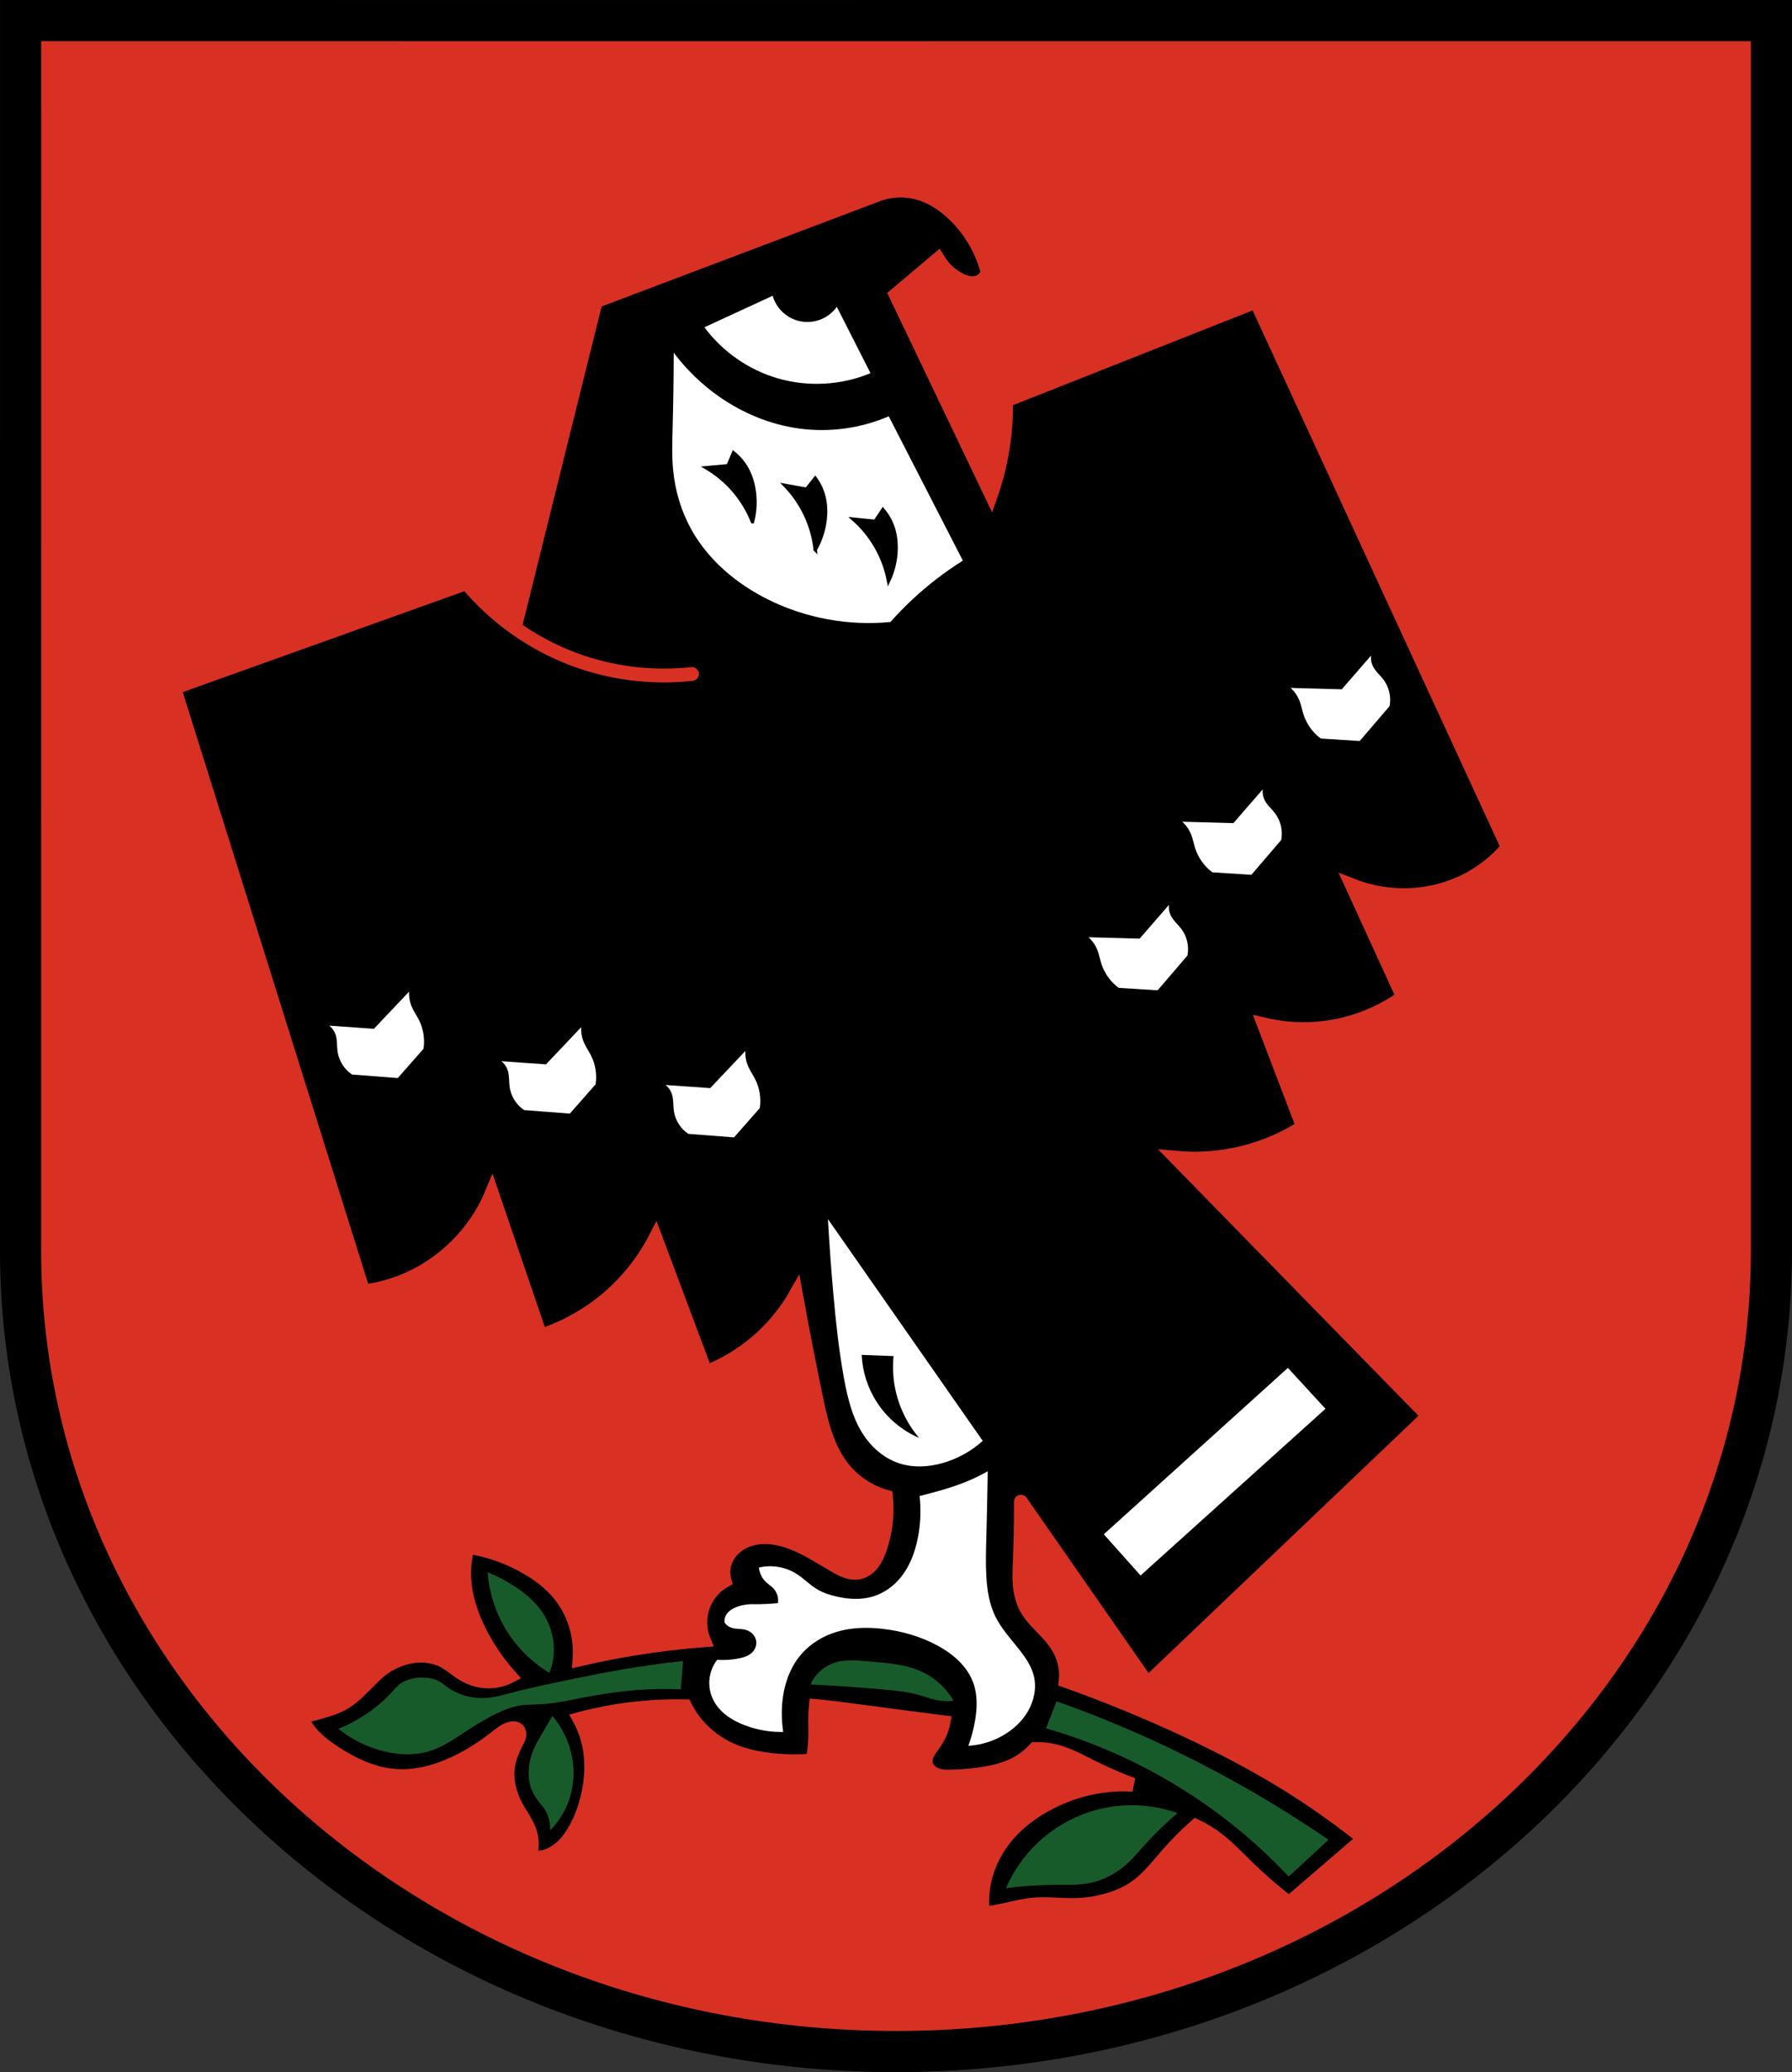
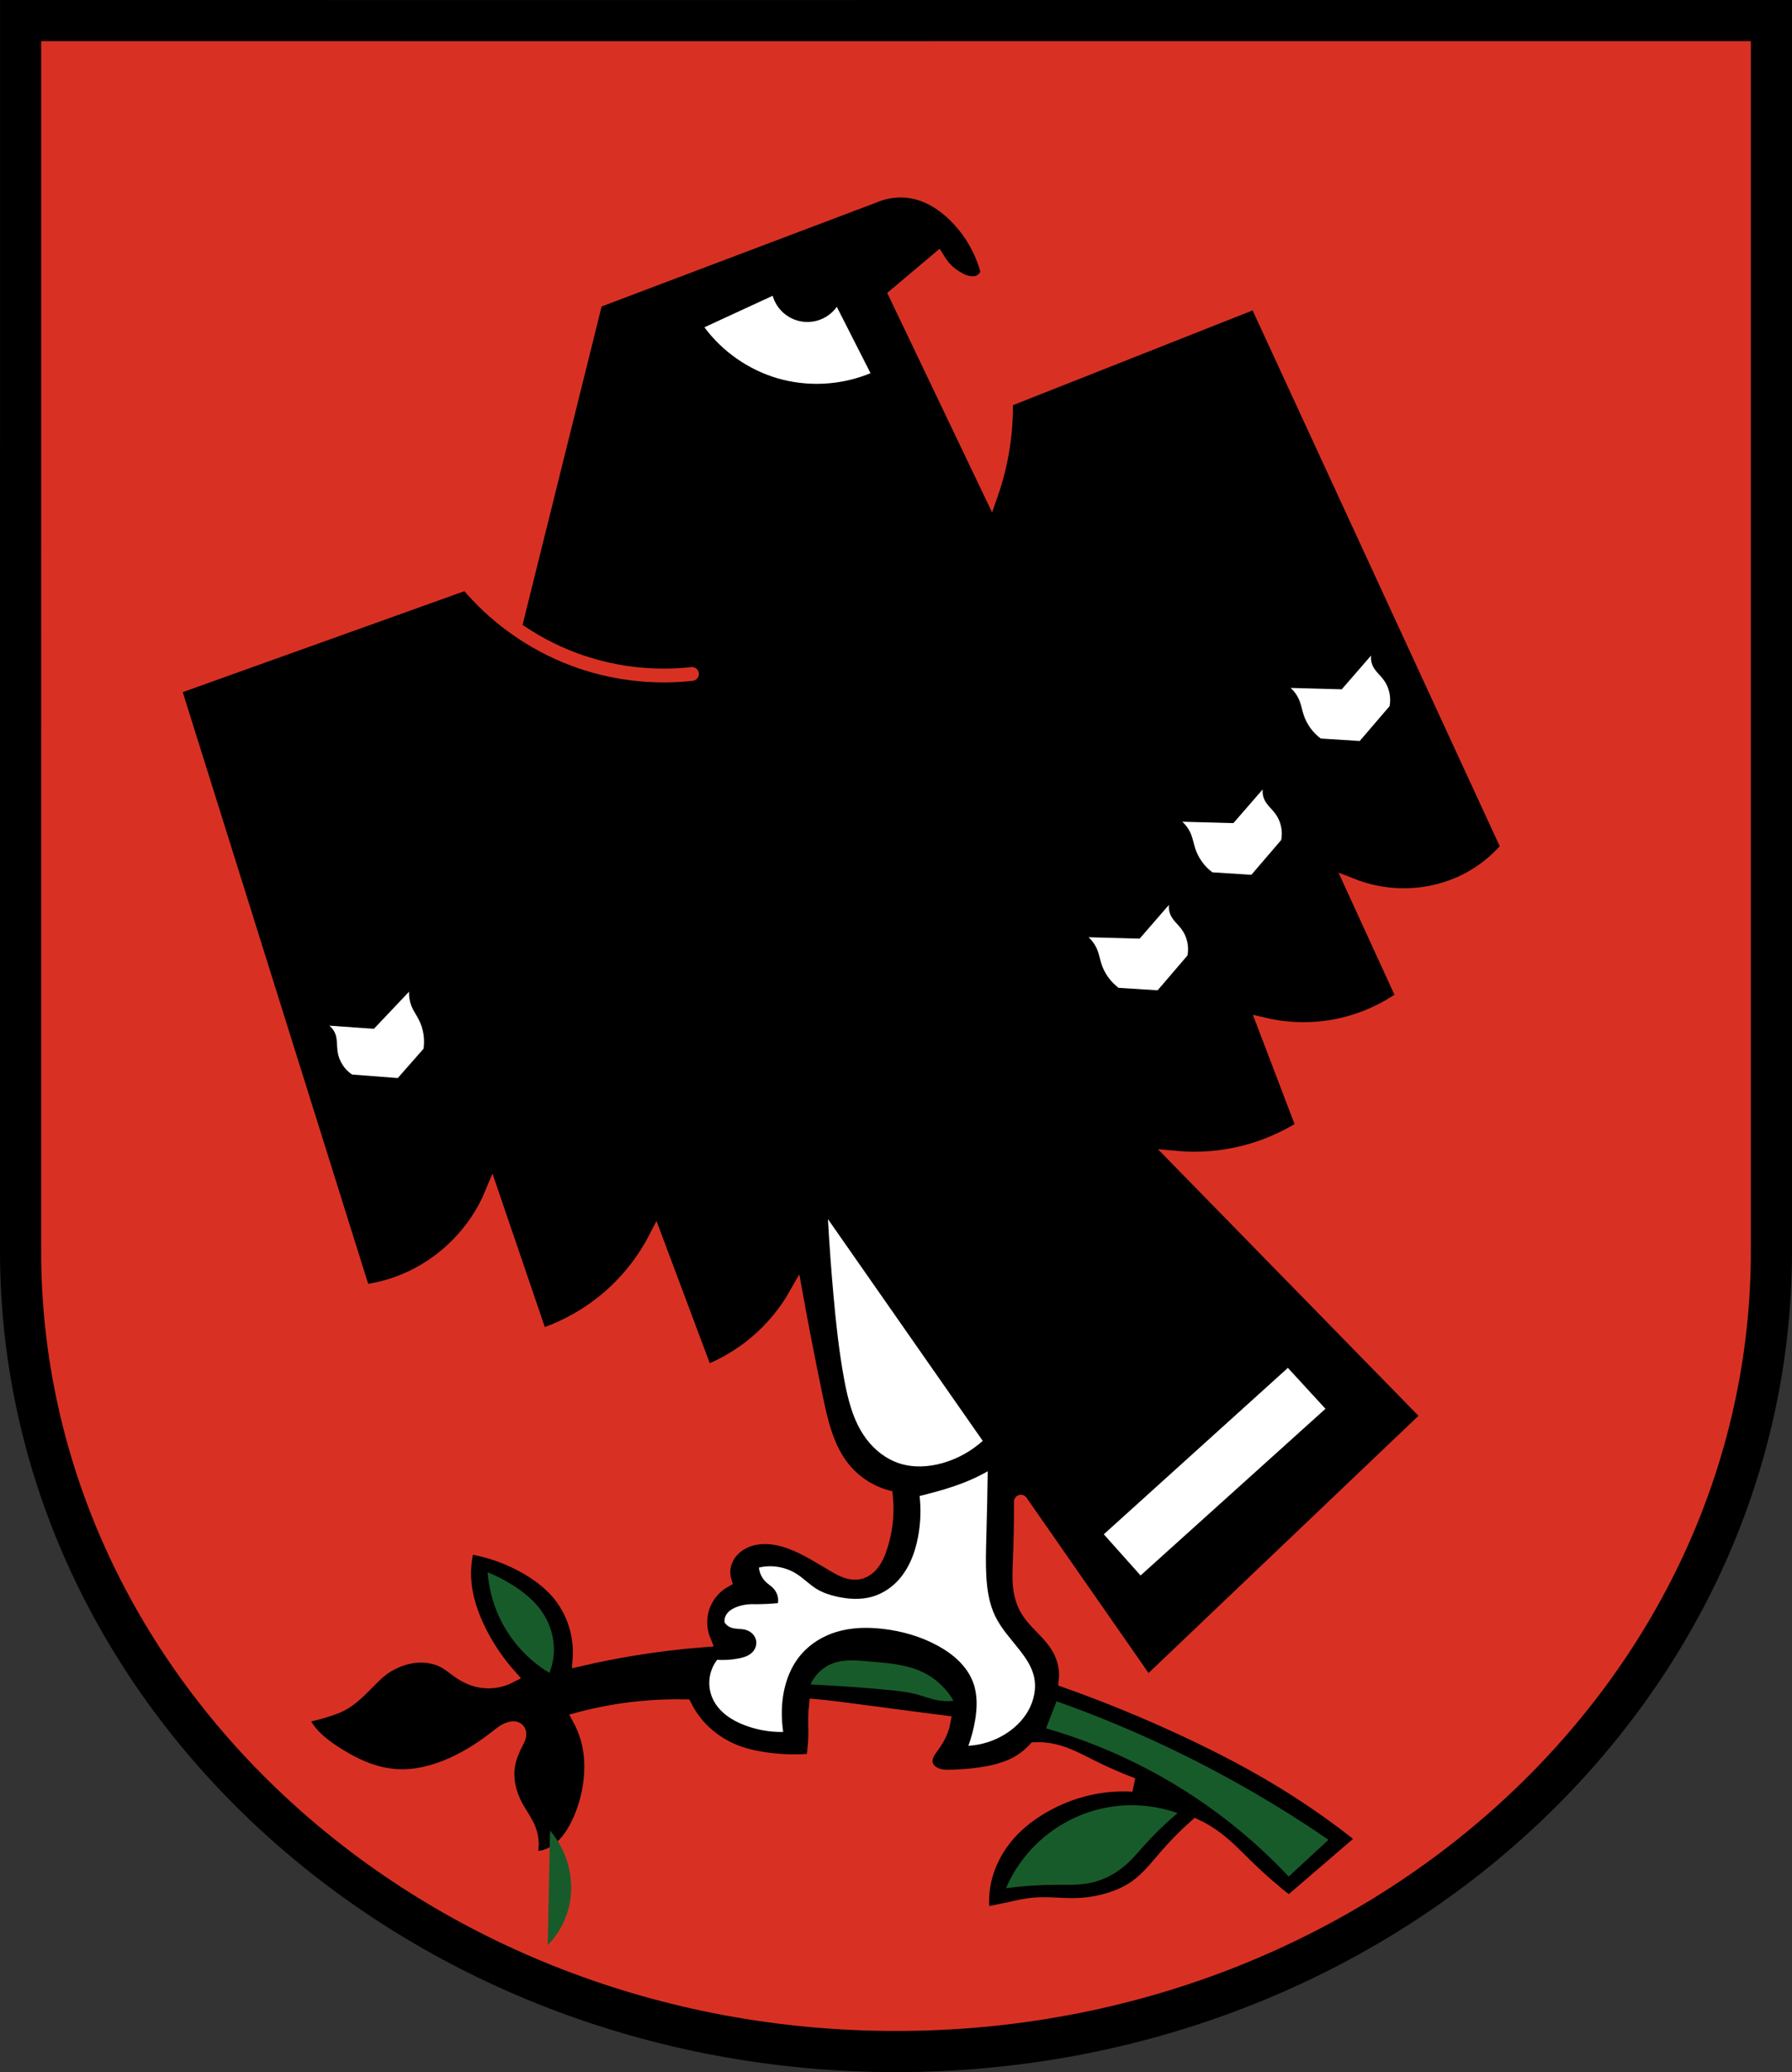
<svg xmlns="http://www.w3.org/2000/svg" xmlns:ns1="http://sodipodi.sourceforge.net/DTD/sodipodi-0.dtd" xmlns:ns2="http://www.inkscape.org/namespaces/inkscape" version="1.1" id="svg2" width="519" height="600" viewBox="0 0 519 600" ns1:docname="AUT_Söll_COA.svg" ns2:version="1.0.1 (3bc2e813f5, 2020-09-07)">
  <rect x="0" y="0" width="519" height="600" fill="#333333" stroke="none" />
  <defs id="defs6">
    <ns2:path-effect effect="spiro" id="path-effect1328" is_visible="true" lpeversion="1" />
    <ns2:path-effect effect="spiro" id="path-effect1324" is_visible="true" lpeversion="1" />
    <ns2:path-effect effect="spiro" id="path-effect1320" is_visible="true" lpeversion="1" />
    <ns2:path-effect effect="spiro" id="path-effect1316" is_visible="true" lpeversion="1" />
    <ns2:path-effect effect="spiro" id="path-effect1312" is_visible="true" lpeversion="1" />
    <ns2:path-effect effect="spiro" id="path-effect1308" is_visible="true" lpeversion="1" />
    <ns2:path-effect effect="spiro" id="path-effect1304" is_visible="true" lpeversion="1" />
    <ns2:path-effect effect="spiro" id="path-effect1300" is_visible="true" lpeversion="1" />
    <ns2:path-effect effect="spiro" id="path-effect1296" is_visible="true" lpeversion="1" />
    <ns2:path-effect effect="spiro" id="path-effect1292" is_visible="true" lpeversion="1" />
    <ns2:path-effect effect="spiro" id="path-effect1288" is_visible="true" lpeversion="1" />
    <ns2:path-effect effect="spiro" id="path-effect1284" is_visible="true" lpeversion="1" />
    <ns2:path-effect effect="spiro" id="path-effect1280" is_visible="true" lpeversion="1" />
    <ns2:path-effect effect="spiro" id="path-effect1276" is_visible="true" lpeversion="1" />
    <ns2:path-effect effect="spiro" id="path-effect1272" is_visible="true" lpeversion="1" />
    <ns2:path-effect effect="spiro" id="path-effect1268" is_visible="true" lpeversion="1" />
    <ns2:path-effect effect="spiro" id="path-effect1264" is_visible="true" lpeversion="1" />
    <ns2:path-effect effect="spiro" id="path-effect1260" is_visible="true" lpeversion="1" />
    <ns2:path-effect effect="spiro" id="path-effect1252" is_visible="true" lpeversion="1" />
    <ns2:path-effect effect="spiro" id="path-effect1248" is_visible="true" lpeversion="1" />
    <ns2:path-effect effect="spiro" id="path-effect1244" is_visible="true" lpeversion="1" />
    <ns2:path-effect effect="spiro" id="path-effect1240" is_visible="true" lpeversion="1" />
    <ns2:path-effect effect="spiro" id="path-effect1179" is_visible="true" lpeversion="1" />
    <ns2:path-effect effect="spiro" id="path-effect1175" is_visible="true" lpeversion="1" />
    <ns2:path-effect effect="spiro" id="path-effect1171" is_visible="true" lpeversion="1" />
    <ns2:path-effect effect="spiro" id="path-effect1167" is_visible="true" lpeversion="1" />
    <ns2:path-effect effect="spiro" id="path-effect1163" is_visible="true" lpeversion="1" />
    <ns2:path-effect effect="spiro" id="path-effect1159" is_visible="true" lpeversion="1" />
    <ns2:path-effect effect="spiro" id="path-effect1083" is_visible="true" lpeversion="1" />
    <ns2:path-effect effect="spiro" id="path-effect1079" is_visible="true" lpeversion="1" />
    <ns2:path-effect effect="spiro" id="path-effect1075" is_visible="true" lpeversion="1" />
    <ns2:path-effect effect="spiro" id="path-effect1071" is_visible="true" lpeversion="1" />
    <ns2:path-effect effect="spiro" id="path-effect1067" is_visible="true" lpeversion="1" />
    <ns2:path-effect effect="spiro" id="path-effect1063" is_visible="true" lpeversion="1" />
    <ns2:path-effect effect="spiro" id="path-effect1059" is_visible="true" lpeversion="1" />
    <ns2:path-effect effect="spiro" id="path-effect1055" is_visible="true" lpeversion="1" />
    <ns2:path-effect effect="spiro" id="path-effect1051" is_visible="true" lpeversion="1" />
    <ns2:path-effect effect="spiro" id="path-effect1047" is_visible="true" lpeversion="1" />
    <ns2:path-effect effect="spiro" id="path-effect1025" is_visible="true" lpeversion="1" />
    <ns2:path-effect effect="spiro" id="path-effect1021" is_visible="true" lpeversion="1" />
    <ns2:path-effect effect="spiro" id="path-effect1017" is_visible="true" lpeversion="1" />
    <ns2:path-effect effect="spiro" id="path-effect1013" is_visible="true" lpeversion="1" />
    <ns2:path-effect effect="spiro" id="path-effect1009" is_visible="true" lpeversion="1" />
    <ns2:path-effect effect="spiro" id="path-effect1005" is_visible="true" lpeversion="1" />
    <ns2:path-effect effect="spiro" id="path-effect1001" is_visible="true" lpeversion="1" />
    <ns2:path-effect effect="spiro" id="path-effect997" is_visible="true" lpeversion="1" />
    <ns2:path-effect effect="spiro" id="path-effect993" is_visible="true" lpeversion="1" />
    <ns2:path-effect effect="spiro" id="path-effect989" is_visible="true" lpeversion="1" />
    <ns2:path-effect effect="spiro" id="path-effect985" is_visible="true" lpeversion="1" />
    <ns2:path-effect effect="spiro" id="path-effect981" is_visible="true" lpeversion="1" />
    <ns2:path-effect effect="spiro" id="path-effect973" is_visible="true" lpeversion="1" />
    <ns2:path-effect effect="spiro" id="path-effect969" is_visible="true" lpeversion="1" />
    <ns2:path-effect effect="spiro" id="path-effect965" is_visible="true" lpeversion="1" />
    <ns2:path-effect effect="spiro" id="path-effect961" is_visible="true" lpeversion="1" />
    <ns2:path-effect effect="spiro" id="path-effect957" is_visible="true" lpeversion="1" />
    <ns2:path-effect effect="spiro" id="path-effect953" is_visible="true" lpeversion="1" />
    <ns2:path-effect effect="spiro" id="path-effect949" is_visible="true" lpeversion="1" />
    <ns2:path-effect effect="spiro" id="path-effect945" is_visible="true" lpeversion="1" />
    <ns2:path-effect effect="spiro" id="path-effect941" is_visible="true" lpeversion="1" />
    <ns2:path-effect effect="spiro" id="path-effect937" is_visible="true" lpeversion="1" />
    <ns2:path-effect effect="spiro" id="path-effect933" is_visible="true" lpeversion="1" />
    <ns2:path-effect effect="spiro" id="path-effect929" is_visible="true" lpeversion="1" />
    <ns2:path-effect effect="spiro" id="path-effect925" is_visible="true" lpeversion="1" />
    <ns2:path-effect effect="spiro" id="path-effect921" is_visible="true" lpeversion="1" />
    <ns2:path-effect effect="spiro" id="path-effect917" is_visible="true" lpeversion="1" />
    <ns2:path-effect effect="spiro" id="path-effect913" is_visible="true" lpeversion="1" />
    <ns2:path-effect effect="spiro" id="path-effect909" is_visible="true" lpeversion="1" />
    <ns2:path-effect effect="spiro" id="path-effect905" is_visible="true" lpeversion="1" />
    <ns2:path-effect effect="spiro" id="path-effect901" is_visible="true" lpeversion="1" />
    <ns2:path-effect effect="spiro" id="path-effect897" is_visible="true" lpeversion="1" />
    <ns2:path-effect effect="spiro" id="path-effect893" is_visible="true" lpeversion="1" />
    <ns2:path-effect effect="spiro" id="path-effect867" is_visible="true" lpeversion="1" />
    <ns2:path-effect effect="spiro" id="path-effect859" is_visible="true" lpeversion="1" />
    <ns2:path-effect effect="spiro" id="path-effect855" is_visible="true" lpeversion="1" />
    <ns2:path-effect effect="spiro" id="path-effect847" is_visible="true" lpeversion="1" />
  </defs>
  <ns1:namedview pagecolor="#ffffff" bordercolor="#666666" borderopacity="1" objecttolerance="10" gridtolerance="10" guidetolerance="10" ns2:pageopacity="0" ns2:pageshadow="2" ns2:window-width="1920" ns2:window-height="1001" id="namedview4" showgrid="false" ns2:zoom="0.55208333" ns2:cx="-4.4629608" ns2:cy="250.65009" ns2:window-x="-9" ns2:window-y="-9" ns2:window-maximized="1" ns2:current-layer="g10" />
  <g ns2:groupmode="layer" ns2:label="Image" id="g10">
    <path d="M 259.325,5.957 H 513.043 V 362.162 c 0,128.192 -113.4,231.881 -253.53,231.881 -140.022,0 -253.557,-103.689 -253.557,-231.881 l 0.011,-356.205 253.368,0.02 z" fill="#ffd72e" id="path4" ns1:nodetypes="ccsscccc" style="fill:#d83124;fill-opacity:1;stroke:#000000;stroke-width:11.914;stroke-miterlimit:4;stroke-dasharray:none;stroke-opacity:1" />
    <g id="g1353">
      <path style="fill:#000000;fill-opacity:1;stroke:#d83124;stroke-width:4;stroke-linecap:butt;stroke-linejoin:miter;stroke-miterlimit:4;stroke-dasharray:none;stroke-opacity:1" d="M 136.369,232.936 172.552,87.245 v 0 L 253.402,56.666 v 0 c 3.919,-1.641 8.391,-1.928 12.488,-0.8 4.013,1.104 7.582,3.502 10.567,6.404 4.653,4.524 8.018,10.358 9.606,16.65 v 0 c -1.24,2.849 -3.683,3.87 -7.449,2.411 -3.131,-1.623 -4.963,-3.083 -6.962,-6.283 v 0 l -12.226,10.302 v 0 l 27.623,57.792 v 0 c 1.539,-4.414 2.677,-8.967 3.396,-13.585 0.699,-4.49 1.003,-9.042 0.906,-13.585 v 0 l 72.453,-28.642 v 0 l 72.906,158.038 v 0 c -3.092,3.674 -6.876,6.763 -11.094,9.057 -6.234,3.389 -13.399,5.011 -20.491,4.755 -4.645,-0.168 -9.26,-1.129 -13.585,-2.83 v 0 l 14.83,32.377 v 0 c -5.225,3.737 -11.183,6.445 -17.434,7.925 -7.485,1.772 -15.383,1.772 -22.868,0 v 0 l 11.321,29.66 v 0 c -5.224,3.33 -10.979,5.824 -16.981,7.358 -6.45,1.649 -13.182,2.187 -19.811,1.585 v 0 l 73.067,74.751 v 0 l -81.331,77.488 v 0 L 295.668,434.822" id="path871" ns1:nodetypes="cccccsscccccccccsccccccssccccsccccsccccccc" />
      <path style="fill:#000000;fill-opacity:1;stroke:#d83124;stroke-width:4;stroke-linecap:round;stroke-linejoin:miter;stroke-miterlimit:4;stroke-dasharray:none;stroke-opacity:1" d="m 295.668,434.822 c 0.026,5.765 -0.081,11.531 -0.32,17.291 -0.096,2.295 -0.212,4.597 0,6.884 0.217,2.338 0.787,4.668 1.921,6.724 1.559,2.826 4.076,4.973 6.244,7.365 1.528,1.685 2.908,3.53 3.842,5.603 1.123,2.493 1.57,5.286 1.281,8.005 v 0 c 11.799,4.193 23.397,8.95 34.742,14.249 9.695,4.529 19.214,9.458 28.338,15.049 8.104,4.966 15.89,10.451 23.294,16.41 v 0 l -21.694,18.652 v 0 c -4.229,-3.256 -8.267,-6.76 -12.088,-10.487 -2.936,-2.864 -5.758,-5.873 -9.046,-8.325 -1.826,-1.362 -3.787,-2.544 -5.844,-3.522 v 0 c -2.948,2.623 -5.731,5.432 -8.325,8.405 -2.824,3.236 -5.471,6.71 -8.966,9.206 -2.253,1.609 -4.805,2.768 -7.445,3.602 -3.489,1.103 -7.148,1.651 -10.807,1.681 -3.738,0.031 -7.482,-0.472 -11.207,-0.16 -2.678,0.224 -5.3,0.867 -7.925,1.441 -2.311,0.505 -4.633,0.959 -6.964,1.361 v 0 c -0.342,-2.601 -0.315,-5.251 0.08,-7.845 0.781,-5.136 3.015,-10.019 6.244,-14.089 3.498,-4.408 8.116,-7.848 13.128,-10.406 3.55,-1.812 7.319,-3.204 11.207,-4.083 4.166,-0.942 8.465,-1.293 12.728,-1.041 v 0 c -4.062,-1.527 -8.045,-3.264 -11.927,-5.203 -3.485,-1.74 -6.937,-3.661 -10.727,-4.563 -1.858,-0.442 -3.775,-0.631 -5.684,-0.56 v 0 c -2.406,2.618 -5.5,4.597 -8.886,5.684 -3.868,1.394 -10.305,2.204 -15.701,2.283 -1.265,0.064 -2.555,-0.024 -3.751,-0.441 -0.786,-0.274 -1.528,-0.694 -2.12,-1.279 -0.591,-0.585 -1.026,-1.342 -1.162,-2.163 -0.112,-0.674 -0.023,-1.373 0.191,-2.022 0.214,-0.649 0.549,-1.253 0.93,-1.821 0.835,-1.243 3.262,-4.02 4.002,-8.005 -12.467,-1.554 -31.735,-4.297 -36.983,-4.723 v 0 c -0.261,2.195 -0.207,4.578 -0.16,6.804 0.063,3.003 -0.179,6.012 -0.72,8.966 v 0 c -4.476,0.401 -8.997,0.293 -13.448,-0.32 -3.085,-0.425 -6.15,-1.097 -9.046,-2.241 -3.732,-1.475 -7.156,-3.741 -9.926,-6.644 -1.831,-1.919 -3.374,-4.113 -4.563,-6.484 v 0 c -4.515,-0.09 -9.036,0.098 -13.528,0.56 -5.754,0.593 -11.46,1.638 -17.051,3.122 v 0 c 1.367,2.526 2.343,5.264 2.882,8.085 0.679,3.555 0.662,7.223 0.16,10.807 -0.555,3.962 -1.703,7.845 -3.442,11.447 -1.363,2.822 -3.131,5.519 -5.603,7.445 -1.28,0.997 -2.746,1.777 -4.323,2.161 -1.356,0.331 -2.783,0.364 -4.153,0.098 v 0 c 0.819,-2.236 0.899,-4.735 0.226,-7.019 -0.823,-2.793 -2.686,-5.14 -4.075,-7.698 -2.018,-3.714 -3.051,-8.073 -2.264,-12.226 0.437,-2.308 1.413,-4.478 2.491,-6.566 0.28,-0.543 0.572,-1.093 0.676,-1.694 0.052,-0.301 0.055,-0.612 -0.015,-0.91 -0.07,-0.297 -0.215,-0.58 -0.434,-0.792 -0.272,-0.265 -0.646,-0.41 -1.024,-0.451 -0.378,-0.041 -0.76,0.015 -1.127,0.111 -1.502,0.393 -2.743,1.416 -3.962,2.377 -3.949,3.113 -8.209,5.857 -12.792,7.925 -5.146,2.321 -10.784,3.785 -16.415,3.396 -5.334,-0.368 -10.45,-2.381 -15.057,-5.094 -3.121,-1.838 -6.262,-3.908 -8.717,-6.453 -2.455,-2.545 -3.849,-5.774 -3.849,-5.774 v 0 c 2.331,-0.039 8.611,-1.948 10.749,-2.877 3.287,-1.429 5.502,-3.653 8.043,-6.18 2.154,-2.141 4.231,-4.449 6.906,-5.887 4.733,-2.638 9.826,-3.353 14.604,-1.585 2.356,0.892 4.22,2.714 6.34,4.075 1.428,0.917 2.993,1.634 4.642,2.038 3.131,0.767 6.537,0.357 9.396,-1.132 v 0 c -3.388,-3.799 -6.287,-8.033 -8.604,-12.566 -2.558,-5.006 -4.42,-10.458 -4.641,-16.075 -0.117,-2.972 0.228,-5.963 1.019,-8.83 v 0 c 6.223,0.945 12.257,3.111 17.66,6.34 3.352,2.003 6.487,4.436 8.943,7.472 2.353,2.909 4.046,6.34 4.981,9.962 0.742,2.874 1.011,5.87 0.792,8.83 v 0 c 5.097,-1.186 10.233,-2.205 15.396,-3.057 6.828,-1.126 13.704,-1.957 20.604,-2.491 v 0 c -1.343,-3.297 -1.343,-7.118 0,-10.415 1.166,-2.861 3.322,-5.308 6.015,-6.822 v 0 c -0.406,-1.399 -0.462,-2.898 -0.16,-4.323 0.372,-1.757 1.283,-3.384 2.53,-4.676 1.247,-1.292 2.821,-2.253 4.515,-2.848 3.909,-1.374 8.275,-0.779 12.168,0.64 4.605,1.679 8.721,4.438 12.968,6.884 1.056,0.608 2.13,1.202 3.285,1.591 1.155,0.39 2.404,0.569 3.599,0.33 1.574,-0.315 2.943,-1.337 3.93,-2.603 0.987,-1.266 1.628,-2.765 2.154,-4.281 1.668,-4.81 2.274,-9.985 1.761,-15.049 v 0 c -4.893,-1.385 -9.327,-4.342 -12.488,-8.325 -4.621,-5.825 -6.332,-13.373 -7.845,-20.653 -2.047,-9.848 -3.968,-19.722 -5.764,-29.618 v 0 c -2.95,5.204 -6.816,9.886 -11.367,13.769 -4.372,3.73 -9.374,6.72 -14.729,8.805 v 0 l -14.569,-38.904 v 0 c -3.311,6.425 -7.845,12.216 -13.288,16.971 -5.817,5.081 -12.669,8.973 -20.012,11.367 v 0 L 142.453,345.486 v 0 c -4.708,11.429 -14.157,20.819 -25.616,25.456 -3.715,1.503 -7.625,2.525 -11.601,3.03 v 0 L 50.444,199.18 135.123,168.84 v 0 c 8.166,9.823 18.913,17.48 30.864,21.99 10.92,4.121 22.821,5.616 34.421,4.323" id="path1023" ns1:nodetypes="csssssccssccccssccssssssccssssccssccccssssscccsccsssccsccsssssccssssssssssccszccssccssccssccsssccsccsccsssssssssccssccsccccsccccscccccsc" />
      <path style="fill:#ffffff;fill-opacity:1;stroke:none;stroke-width:1px;stroke-linecap:butt;stroke-linejoin:miter;stroke-opacity:1" d="m 242.355,88.846 c -1.131,1.586 -2.715,2.846 -4.514,3.591 -1.8,0.745 -3.811,0.974 -5.732,0.651 -1.937,-0.325 -3.776,-1.209 -5.24,-2.518 -1.464,-1.309 -2.547,-3.038 -3.086,-4.927 l -19.772,9.126 c 5.188,7.003 12.696,12.256 21.053,14.729 8.83,2.614 18.554,2.096 27.057,-1.441 z" id="path1045" ns1:nodetypes="csssccscc" />
-       <path style="opacity:1;fill:#ffffff;fill-opacity:1;stroke:none;stroke-width:1px;stroke-linecap:butt;stroke-linejoin:miter;stroke-opacity:1" d="m 195.126,102.135 c -0.022,7.259 -0.129,14.517 -0.32,21.774 -0.108,4.111 -0.244,8.235 0.16,12.328 0.591,5.989 2.353,11.875 5.283,17.131 4.93,8.842 13.035,15.652 22.094,20.173 10.922,5.451 23.393,7.754 35.542,6.564 v 0 c 2.03,-2.287 4.168,-4.479 6.404,-6.564 4.488,-4.185 9.373,-7.943 14.569,-11.207 v 0 l -21.453,-41.786 v 0 c -8.163,3.515 -17.294,4.747 -26.096,3.522 -8.212,-1.143 -16.085,-4.396 -22.894,-9.126 -5.074,-3.525 -9.579,-7.867 -13.288,-12.808 z" id="path1053" ns1:nodetypes="cssssccsccccsscc" />
      <path style="fill:#000000;fill-opacity:1;stroke:#000000;stroke-width:1px;stroke-linecap:butt;stroke-linejoin:miter;stroke-opacity:1" d="m 217.934,151.067 c 0.793,-3.077 0.929,-6.321 0.396,-9.453 -0.36,-2.117 -1.028,-4.193 -2.094,-6.057 -0.969,-1.694 -2.264,-3.201 -3.792,-4.415 v 0 l -1.585,3.736 v 0 l -6.283,0.566 v 0 c 2.93,1.733 5.579,3.94 7.811,6.509 2.344,2.697 4.228,5.793 5.547,9.113 z" id="path1077" ns1:nodetypes="cssccccccscc" />
      <path style="fill:#000000;fill-opacity:1;stroke:#000000;stroke-width:1px;stroke-linecap:butt;stroke-linejoin:miter;stroke-opacity:1" d="m 236.112,159.16 c 1.581,-2.756 2.573,-5.848 2.89,-9.009 0.215,-2.136 0.121,-4.315 -0.412,-6.395 -0.485,-1.891 -1.333,-3.687 -2.485,-5.263 v 0 l -2.519,3.181 v 0 l -6.208,-1.121 v 0 c 2.365,2.448 4.333,5.279 5.804,8.349 1.544,3.222 2.539,6.707 2.93,10.258 z" id="path1077-2" ns1:nodetypes="cssccccccscc" />
      <path style="fill:#000000;fill-opacity:1;stroke:#000000;stroke-width:1px;stroke-linecap:butt;stroke-linejoin:miter;stroke-opacity:1" d="m 257.346,168.201 c 1.359,-2.872 2.104,-6.032 2.172,-9.208 0.046,-2.147 -0.219,-4.312 -0.914,-6.343 -0.632,-1.847 -1.62,-3.571 -2.892,-5.051 v 0 l -2.261,3.37 v 0 l -6.277,-0.629 v 0 c 2.551,2.254 4.735,4.921 6.443,7.866 1.793,3.091 3.06,6.486 3.729,9.996 z" id="path1077-7" ns1:nodetypes="cssccccccscc" />
      <path style="fill:#ffffff;fill-opacity:1;stroke:none;stroke-width:1px;stroke-linecap:butt;stroke-linejoin:miter;stroke-opacity:1" d="m 319.683,444.268 10.647,11.927 53.553,-48.27 -10.887,-11.847 z" id="path1155" />
      <path style="fill:#ffffff;fill-opacity:1;stroke:none;stroke-width:1px;stroke-linecap:butt;stroke-linejoin:miter;stroke-opacity:1" d="m 118.481,287.142 c -0.077,1.506 0.196,3.03 0.792,4.415 0.561,1.304 1.396,2.47 2.038,3.736 1.301,2.563 1.782,5.534 1.358,8.377 l -7.472,8.491 -13.245,-1.019 v 0 c -2.249,-1.507 -3.811,-3.999 -4.189,-6.679 -0.228,-1.622 -0.048,-3.314 -0.566,-4.868 -0.339,-1.017 -0.976,-1.932 -1.811,-2.604 v 0 l 12.906,0.906 z" id="path1169" ns1:nodetypes="cssccccsscccc" />
-       <path style="fill:#ffffff;fill-opacity:1;stroke:none;stroke-width:1px;stroke-linecap:butt;stroke-linejoin:miter;stroke-opacity:1" d="m 168.321,297.435 c -0.077,1.506 0.196,3.03 0.792,4.415 0.561,1.304 1.396,2.47 2.038,3.736 1.301,2.563 1.782,5.534 1.358,8.377 l -7.472,8.491 -13.245,-1.019 v 0 c -2.249,-1.507 -3.811,-3.999 -4.189,-6.679 -0.228,-1.622 -0.048,-3.314 -0.566,-4.868 -0.339,-1.017 -0.976,-1.932 -1.811,-2.604 v 0 l 12.906,0.906 z" id="path1169-4" ns1:nodetypes="cssccccsscccc" />
-       <path style="fill:#ffffff;fill-opacity:1;stroke:none;stroke-width:1px;stroke-linecap:butt;stroke-linejoin:miter;stroke-opacity:1" d="m 215.871,304.319 c -0.077,1.506 0.196,3.03 0.792,4.415 0.561,1.304 1.396,2.47 2.038,3.736 1.301,2.563 1.782,5.534 1.358,8.377 l -7.472,8.491 -13.245,-1.019 v 0 c -2.249,-1.507 -3.811,-3.999 -4.189,-6.679 -0.228,-1.622 -0.048,-3.314 -0.566,-4.868 -0.339,-1.017 -0.976,-1.932 -1.811,-2.604 v 0 l 12.906,0.906 z" id="path1169-4-9" ns1:nodetypes="cssccccsscccc" />
      <path style="fill:#ffffff;fill-opacity:1;stroke:none;stroke-width:1px;stroke-linecap:butt;stroke-linejoin:miter;stroke-opacity:1" d="m 315.253,271.387 c 1.12,1.01 2.004,2.281 2.562,3.682 0.525,1.319 0.76,2.734 1.201,4.083 0.893,2.732 2.653,5.174 4.963,6.884 l 11.287,0.72 8.645,-10.086 v 0 c 0.525,-2.656 -0.132,-5.523 -1.761,-7.685 -0.985,-1.308 -2.31,-2.377 -3.042,-3.842 -0.479,-0.959 -0.676,-2.056 -0.56,-3.122 v 0 l -8.485,9.766 z" id="path1169-4-93" ns1:nodetypes="cssccccsscccc" />
      <path style="fill:#ffffff;fill-opacity:1;stroke:none;stroke-width:1px;stroke-linecap:butt;stroke-linejoin:miter;stroke-opacity:1" d="m 342.409,237.939 c 1.12,1.01 2.004,2.281 2.562,3.682 0.525,1.319 0.76,2.734 1.201,4.083 0.893,2.732 2.653,5.174 4.963,6.884 l 11.287,0.72 8.645,-10.086 v 0 c 0.525,-2.656 -0.132,-5.523 -1.761,-7.685 -0.985,-1.308 -2.31,-2.377 -3.042,-3.842 -0.479,-0.959 -0.676,-2.056 -0.56,-3.122 v 0 l -8.485,9.766 z" id="path1169-4-93-7" ns1:nodetypes="cssccccsscccc" />
      <path style="fill:#ffffff;fill-opacity:1;stroke:none;stroke-width:1px;stroke-linecap:butt;stroke-linejoin:miter;stroke-opacity:1" d="m 373.788,199.195 c 1.12,1.01 2.004,2.281 2.562,3.682 0.525,1.319 0.76,2.734 1.201,4.083 0.893,2.732 2.653,5.174 4.963,6.884 l 11.287,0.72 8.645,-10.086 v 0 c 0.525,-2.656 -0.132,-5.523 -1.761,-7.685 -0.985,-1.308 -2.31,-2.377 -3.042,-3.842 -0.479,-0.959 -0.676,-2.056 -0.56,-3.122 v 0 l -8.485,9.766 z" id="path1169-4-93-9" ns1:nodetypes="cssccccsscccc" />
      <path style="opacity:1;fill:#ffffff;fill-opacity:1;stroke:none;stroke-width:1px;stroke-linecap:butt;stroke-linejoin:miter;stroke-opacity:1" d="m 239.793,353.011 c 0.408,7.373 0.942,14.739 1.601,22.094 0.721,8.04 1.593,16.074 3.042,24.015 1.123,6.151 2.676,12.43 6.404,17.451 2.451,3.302 5.846,5.963 9.766,7.204 4.027,1.275 8.429,1.008 12.488,-0.16 4.26,-1.227 8.235,-3.435 11.527,-6.404 z" id="path1238" ns1:nodetypes="cssssscc" />
-       <path style="fill:#000000;fill-opacity:1;stroke:none;stroke-width:1.469px;stroke-linecap:butt;stroke-linejoin:miter;stroke-opacity:1" d="m 266.204,416.37 c -5.006,-2.153 -9.345,-5.827 -12.292,-10.41 -2.613,-4.062 -4.13,-8.821 -4.352,-13.645 l 9.234,0.353 c -0.294,2.938 -0.175,5.917 0.353,8.822 0.993,5.464 3.455,10.654 7.058,14.88 z" id="path1242" ns1:nodetypes="csccscc" />
      <path style="fill:#ffffff;fill-opacity:1;stroke:none;stroke-width:1px;stroke-linecap:butt;stroke-linejoin:miter;stroke-opacity:1" d="m 266.331,433.18 c 0.44,3.955 0.287,7.976 -0.453,11.887 -0.947,5.008 -2.962,9.985 -6.679,13.472 -1.917,1.798 -4.257,3.157 -6.792,3.849 -3.31,0.904 -6.845,0.658 -10.189,-0.113 -1.975,-0.455 -3.928,-1.099 -5.66,-2.151 -2.098,-1.274 -3.811,-3.105 -5.887,-4.415 -3.189,-2.013 -7.198,-2.681 -10.868,-1.811 v 0 c 0.145,1.594 0.893,3.125 2.06,4.219 0.663,0.622 1.452,1.104 2.081,1.761 0.618,0.646 1.068,1.453 1.281,2.321 0.16,0.653 0.188,1.338 0.08,2.001 v 0 c -2.208,0.211 -4.426,0.318 -6.644,0.32 -3.814,-0.219 -9.248,1.344 -8.805,5.283 v 0 c 0.424,0.643 1.047,1.152 1.761,1.441 0.653,0.264 1.364,0.343 2.067,0.394 0.702,0.051 1.412,0.078 2.096,0.246 0.711,0.175 1.388,0.505 1.94,0.986 0.553,0.48 0.978,1.113 1.182,1.816 0.179,0.62 0.184,1.288 0.026,1.913 -0.158,0.626 -0.476,1.209 -0.907,1.689 -0.512,0.57 -1.174,0.99 -1.879,1.29 -0.704,0.3 -1.453,0.484 -2.204,0.632 -2.052,0.403 -4.157,0.537 -6.244,0.4 v 0 c -1.249,1.624 -2.03,3.604 -2.226,5.643 -0.197,2.039 0.191,4.131 1.106,5.964 0.88,1.763 2.229,3.269 3.792,4.468 1.563,1.2 3.337,2.103 5.174,2.816 3.585,1.392 7.442,2.076 11.287,2.001 v 0 c -0.288,-1.933 -0.422,-3.889 -0.4,-5.844 0.068,-6.051 1.761,-12.272 5.764,-16.81 2.659,-3.015 6.238,-5.162 10.086,-6.324 4.305,-1.3 8.9,-1.391 13.368,-0.881 5.612,0.641 11.146,2.231 16.09,4.963 2.204,1.218 4.296,2.667 6.075,4.448 1.78,1.782 3.243,3.907 4.091,6.278 1.246,3.484 1.113,7.321 0.48,10.967 -0.425,2.452 -1.069,4.866 -1.921,7.204 v 0 c 3.754,-0.214 7.45,-1.381 10.647,-3.362 2.656,-1.646 4.982,-3.869 6.564,-6.564 1.798,-3.063 2.589,-6.792 1.761,-10.246 -0.648,-2.703 -2.221,-5.087 -3.922,-7.285 -2.545,-3.286 -5.474,-6.344 -7.285,-10.086 -1.714,-3.543 -2.332,-7.518 -2.562,-11.447 -0.222,-3.784 -0.104,-7.578 0,-11.367 0.174,-6.376 0.308,-12.754 0.4,-19.132 -6.577,3.749 -13.154,5.507 -19.732,7.164 z" id="path1250" ns1:nodetypes="cssssssccssscccccsssssssssccssssccssssssssccsssssssccc" />
      <path style="fill:#185b2a;fill-opacity:1;stroke:none;stroke-width:1px;stroke-linecap:butt;stroke-linejoin:miter;stroke-opacity:1" d="m 159.123,484.406 c 0.855,-2.156 1.3,-4.473 1.302,-6.792 0.004,-3.674 -1.115,-7.332 -3.113,-10.415 -2.143,-3.307 -5.23,-5.91 -8.547,-8.038 -2.383,-1.529 -4.906,-2.838 -7.528,-3.906 v 0 c 0.325,4.559 1.503,9.055 3.453,13.189 3.106,6.582 8.196,12.212 14.434,15.962 z" id="path1286" ns1:nodetypes="csssccscc" />
-       <path style="fill:#185b2a;fill-opacity:1;stroke:none;stroke-width:1px;stroke-linecap:butt;stroke-linejoin:miter;stroke-opacity:1" d="m 159.303,530.041 c 0.142,-2.245 -0.472,-4.532 -1.721,-6.404 -2.076,-2.558 -3.912,-4.755 -4.363,-8.325 -0.298,-2.642 0.034,-5.353 0.961,-7.845 0.696,-1.87 1.713,-3.601 2.722,-5.323 1.031,-1.759 2.058,-3.52 3.082,-5.283 v 0 c 2.554,2.999 4.406,6.593 5.366,10.414 1.032,4.109 1.026,8.486 -0.113,12.566 -1.069,3.83 -3.132,7.378 -5.933,10.201 z" id="path1290" ns1:nodetypes="cccssccsscc" />
-       <path style="fill:#185b2a;fill-opacity:1;stroke:none;stroke-width:1px;stroke-linecap:butt;stroke-linejoin:miter;stroke-opacity:1" d="m 197.84,480.954 c -5.968,0.64 -11.915,1.471 -17.83,2.491 -5.456,0.94 -10.882,2.041 -16.302,3.17 -5.4,1.124 -10.797,2.277 -16.132,3.679 -1.852,0.487 -3.704,1.005 -5.604,1.245 -2.168,0.274 -4.387,0.178 -6.509,-0.34 -2.053,-0.501 -4.003,-1.392 -5.774,-2.547 -2.698,-2.222 -4.248,-3.031 -8.604,-2.887 -5.2,0.682 -5.961,2.526 -8.434,5.094 -1.612,1.665 -3.386,3.17 -5.264,4.528 -2.909,2.103 -6.071,3.856 -9.396,5.208 v 0 c 3.913,3.144 8.532,5.404 13.415,6.566 4.196,0.998 8.659,1.178 12.792,-0.057 4.109,-1.228 7.675,-3.766 11.264,-6.113 2.98,-1.949 6.039,-3.796 9.283,-5.264 1.744,-0.789 3.55,-1.471 5.434,-1.811 2.179,-0.394 4.412,-0.324 6.623,-0.453 3.893,-0.227 7.719,-1.07 11.547,-1.811 5.224,-1.012 10.489,-1.84 15.792,-2.264 4.329,-0.346 8.68,-0.422 13.019,-0.226 z" id="path1302" ns1:nodetypes="cssssscccsccsssssssscc" />
+       <path style="fill:#185b2a;fill-opacity:1;stroke:none;stroke-width:1px;stroke-linecap:butt;stroke-linejoin:miter;stroke-opacity:1" d="m 159.303,530.041 v 0 c 2.554,2.999 4.406,6.593 5.366,10.414 1.032,4.109 1.026,8.486 -0.113,12.566 -1.069,3.83 -3.132,7.378 -5.933,10.201 z" id="path1290" ns1:nodetypes="cccssccsscc" />
      <path style="fill:#185b2a;fill-opacity:1;stroke:none;stroke-width:1px;stroke-linecap:butt;stroke-linejoin:miter;stroke-opacity:1" d="m 276.18,492.501 c -1.814,0.179 -3.656,0.064 -5.434,-0.34 -1.555,-0.353 -3.052,-0.921 -4.585,-1.358 -3.128,-0.891 -6.384,-1.228 -9.623,-1.528 -7.252,-0.672 -14.518,-1.182 -21.792,-1.528 v 0 c 1.216,-2.791 3.6,-5.05 6.453,-6.113 3.287,-1.225 6.921,-0.871 10.415,-0.566 5.363,0.468 10.894,0.817 15.736,3.17 3.681,1.788 6.802,4.709 8.83,8.264 z" id="path1310" ns1:nodetypes="csssccssscc" />
      <path style="fill:#185b2a;fill-opacity:1;stroke:none;stroke-width:1px;stroke-linecap:butt;stroke-linejoin:miter;stroke-opacity:1" d="m 341.048,524.991 c -3.482,2.934 -6.757,6.115 -9.792,9.509 -1.549,1.733 -3.04,3.526 -4.755,5.094 -3.064,2.803 -6.851,4.854 -10.925,5.66 -3.175,0.629 -6.443,0.502 -9.679,0.509 -4.863,0.012 -9.725,0.333 -14.547,0.962 v 0 c 2.05,-4.736 5.029,-9.069 8.717,-12.679 4.725,-4.625 10.619,-8.05 16.981,-9.849 7.826,-2.213 16.337,-1.932 24,0.792 z" id="path1318" ns1:nodetypes="cssssccsscc" />
      <path style="fill:#185b2a;fill-opacity:1;stroke:none;stroke-width:1px;stroke-linecap:butt;stroke-linejoin:miter;stroke-opacity:1" d="M 384.764,532.723 C 370.681,523.062 355.869,514.464 340.496,507.027 329.271,501.596 317.748,496.783 305.995,492.618 l -3.042,7.845 c 12.359,3.553 24.275,8.648 35.382,15.129 12.887,7.52 24.682,16.907 34.902,27.777 z" id="path1326" ns1:nodetypes="csccscc" />
    </g>
  </g>
</svg>